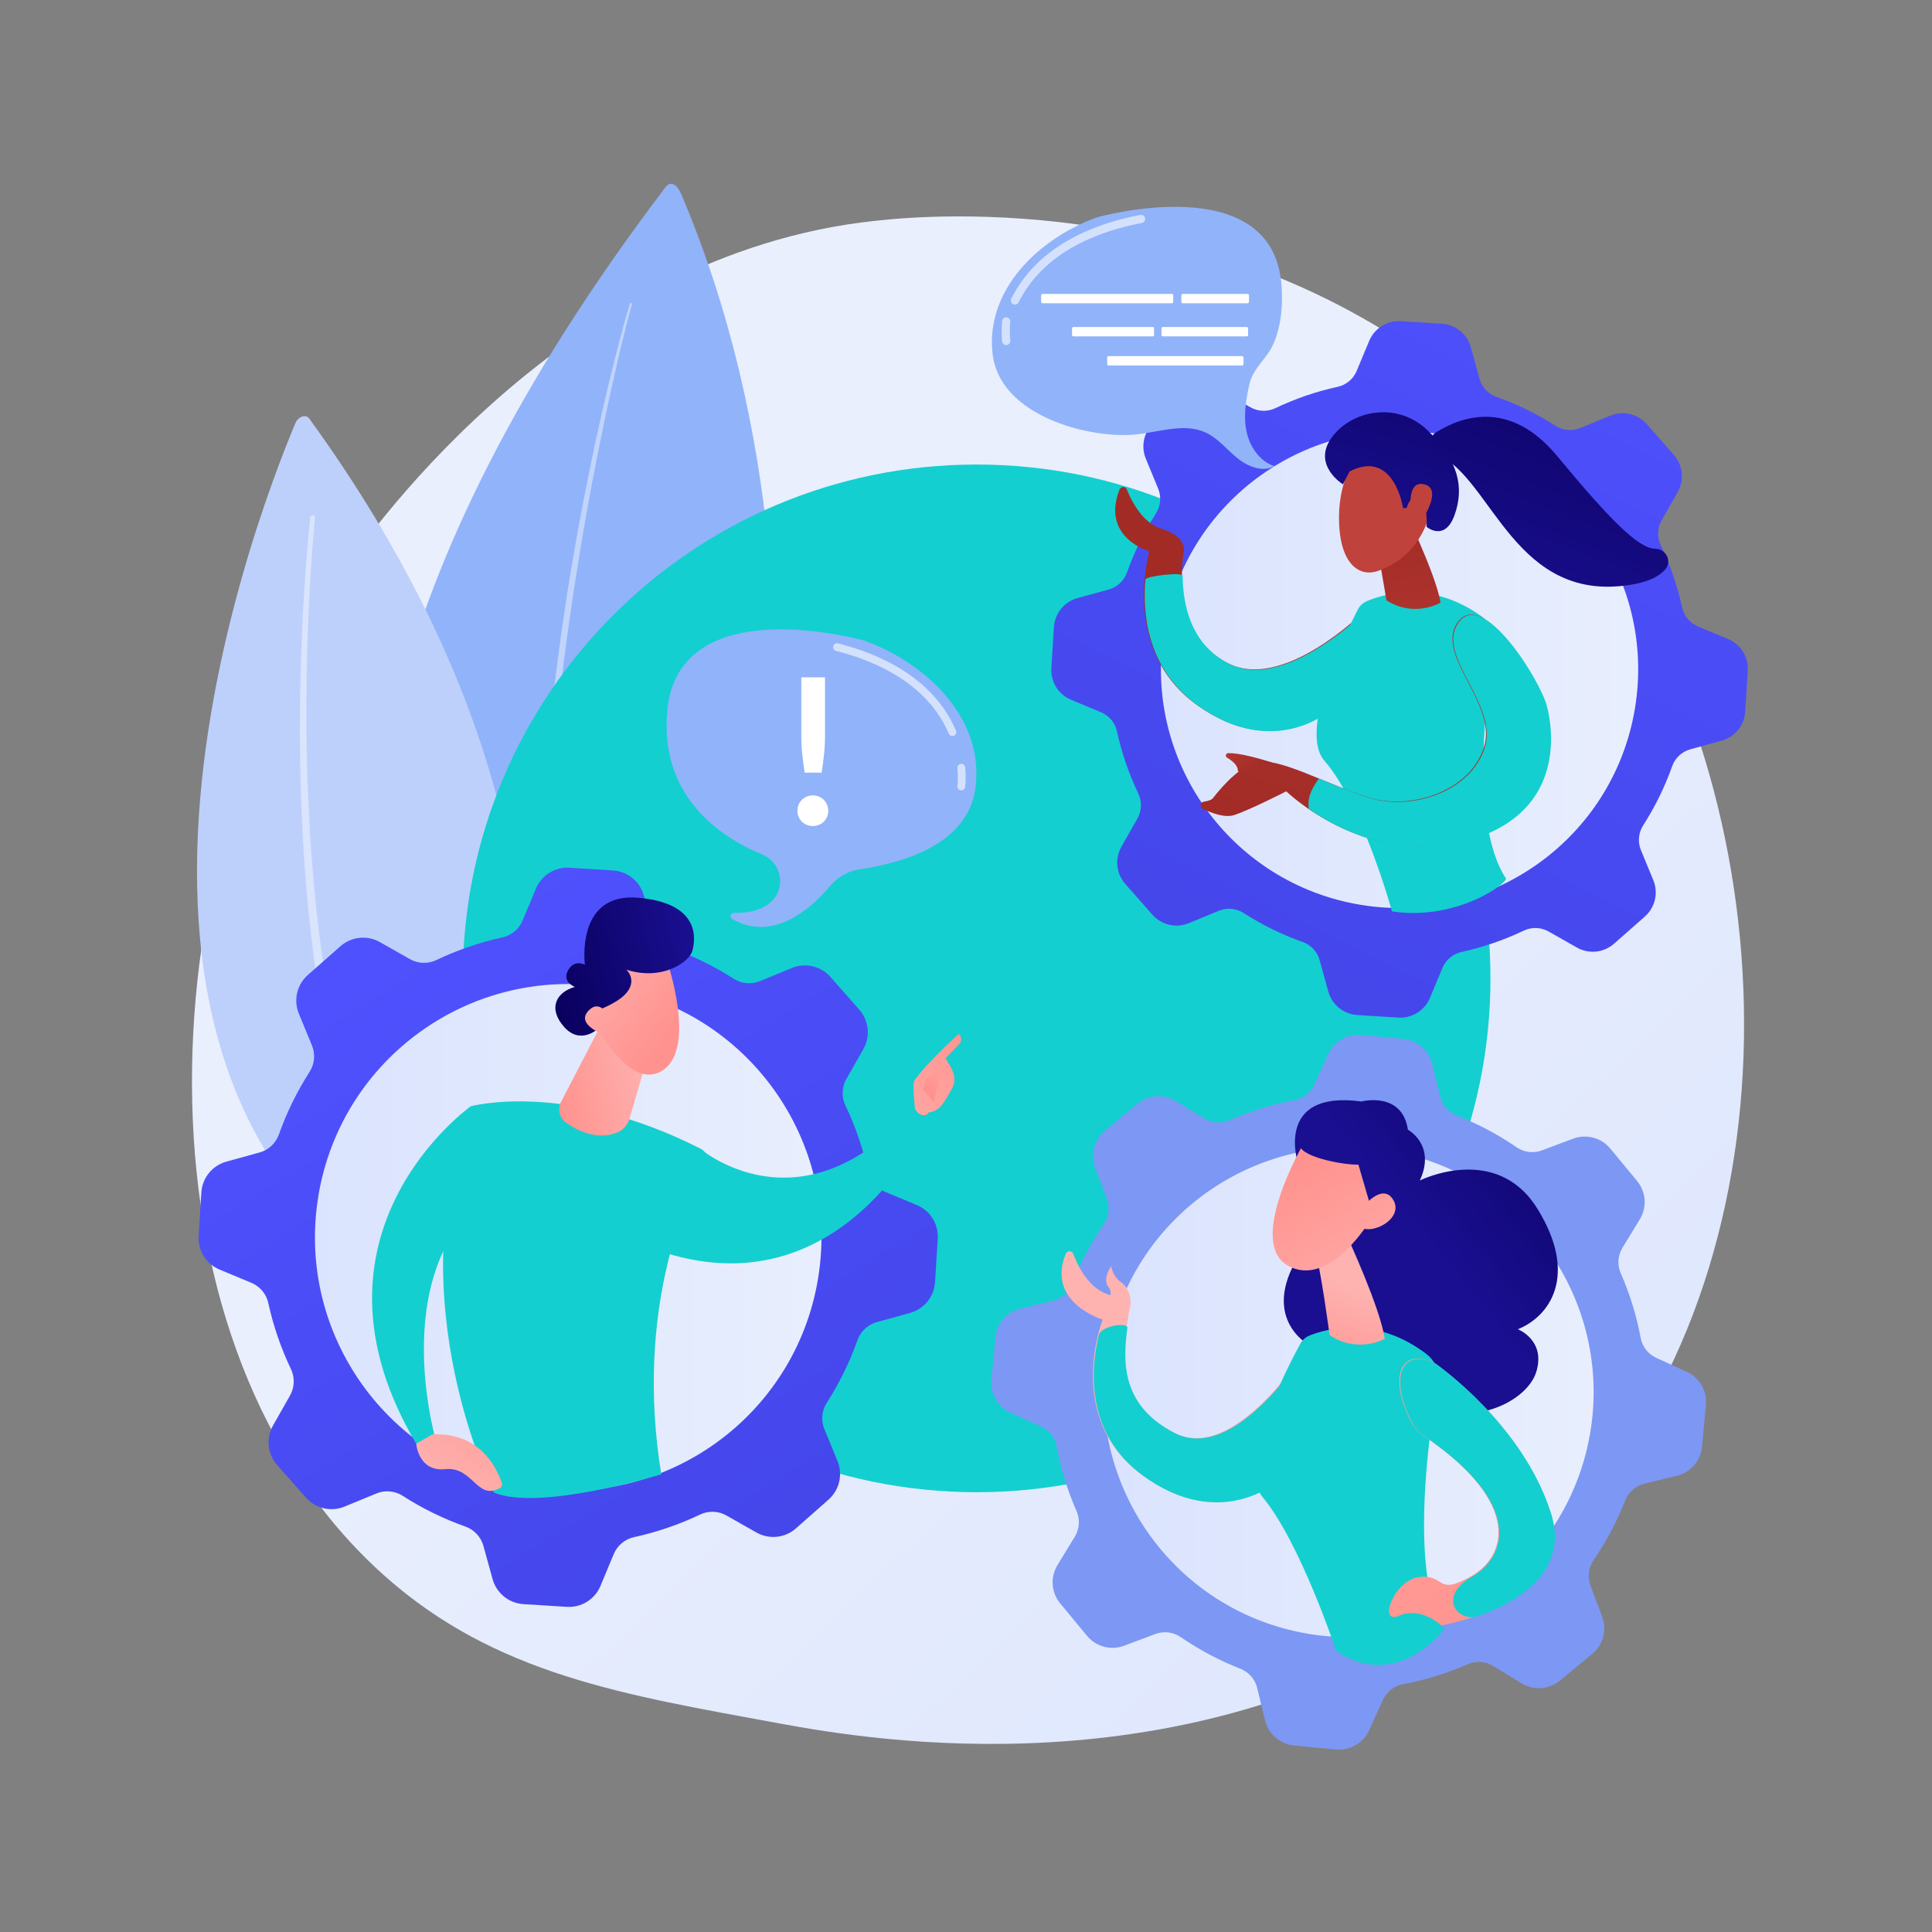
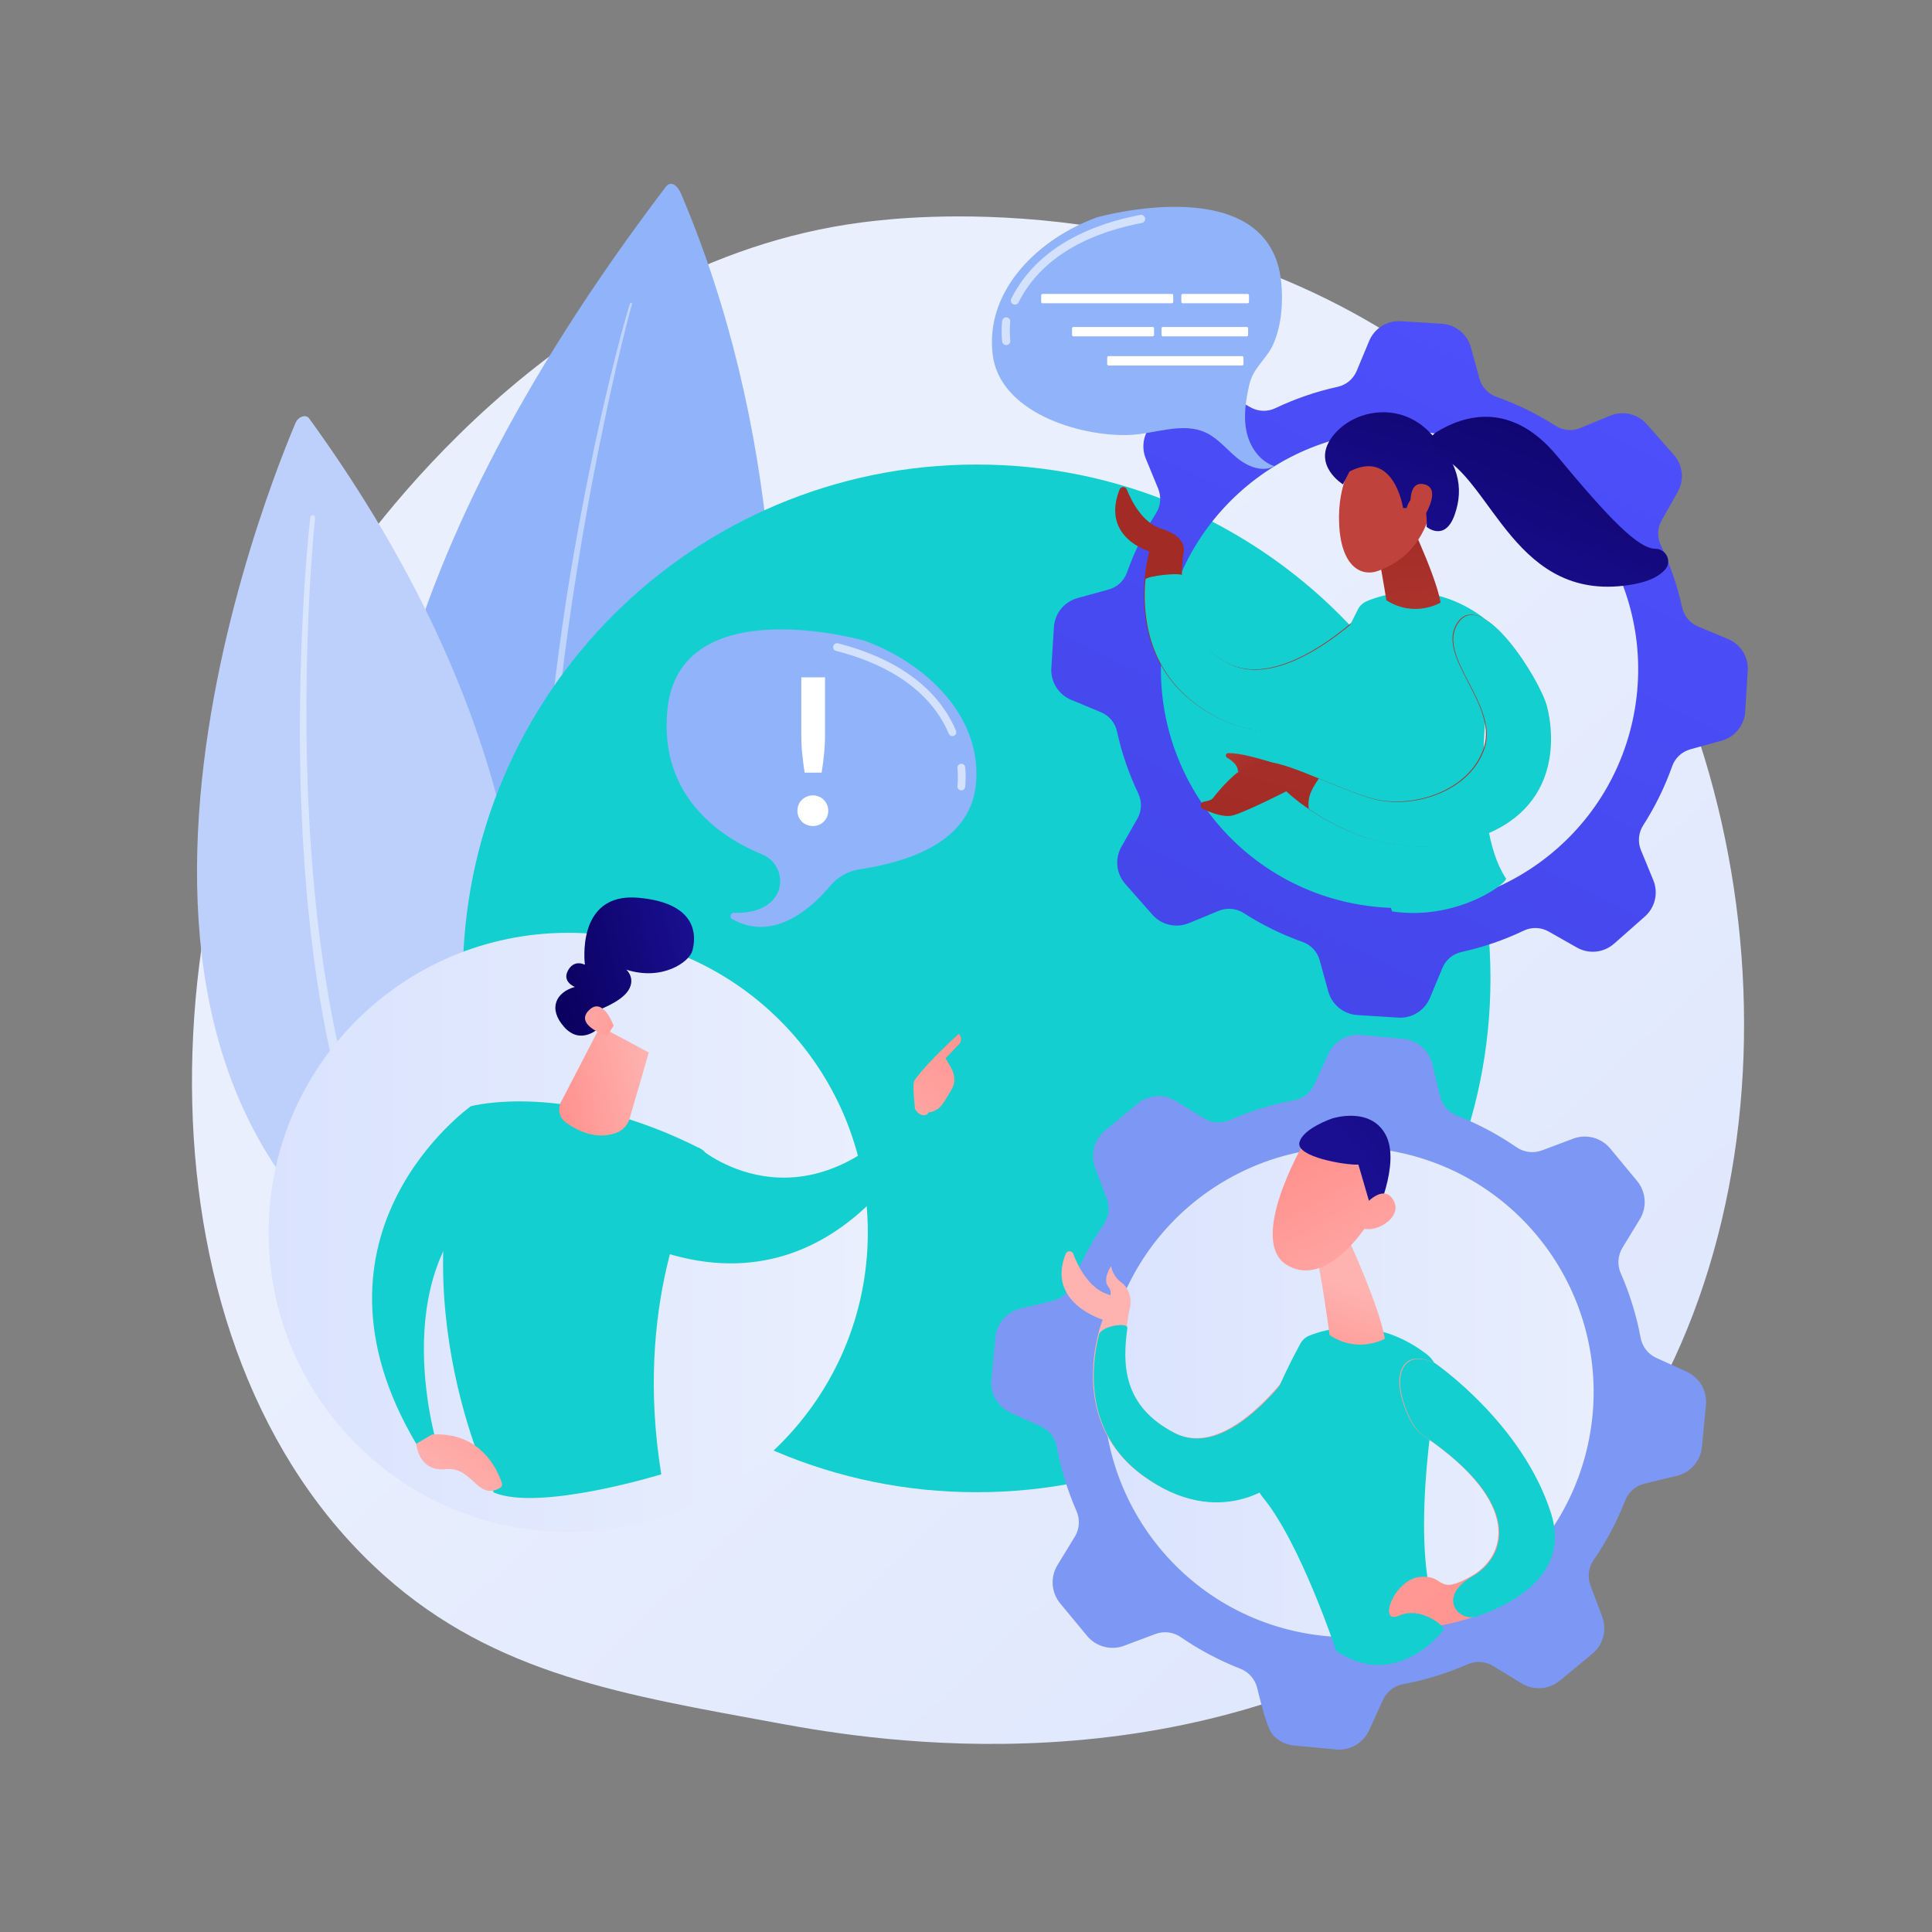
<svg xmlns="http://www.w3.org/2000/svg" width="451" height="451" viewBox="0 0 451 451" fill="none">
  <rect x="0" y="0" width="451" height="451" fill="#808080" stroke="none" />
  <path d="M363.54 357.187C354.109 366.815 345.67 372.476 339.21 376.749C276.199 418.421 204.172 406.41 181.903 402.304C145.976 395.681 115.647 391.008 89.589 367.691C30.379 314.703 33.258 204.169 78.501 135.703C83.867 127.584 129.041 61.255 201.225 51.91C202.99 51.681 204.308 51.55 205.461 51.429C216.627 50.259 285.825 44.08 342.249 90.901C350.325 97.603 363.322 109.693 375.375 128.131C419.449 195.549 419.588 299.962 363.54 357.187Z" fill="url(#paint0_linear_201_2)" />
  <path d="M155.362 43.685C156.64 42.002 158.158 43.291 158.987 45.239C204.375 151.695 171.285 287.081 132.155 309.823C132.155 309.817 16.087 227.116 155.362 43.685Z" fill="#91B3FA" />
  <path opacity="0.43" d="M147.554 71.014C147.554 71.014 147.491 71.216 147.367 71.606C147.244 71.995 147.096 72.556 146.895 73.329C146.479 74.858 145.922 77.117 145.212 79.989C144.502 82.862 143.687 86.364 142.801 90.392C141.893 94.414 140.964 98.972 139.934 103.941C138.944 108.918 137.885 114.309 136.884 120.041C135.847 125.761 134.89 131.817 133.911 138.082C132.975 144.355 132.04 150.841 131.251 157.451C131.051 159.103 130.851 160.762 130.651 162.427C130.476 164.089 130.298 165.76 130.116 167.439C129.735 170.785 129.459 174.156 129.142 177.522C128.824 180.888 128.625 184.263 128.345 187.619C128.123 190.978 127.918 194.322 127.73 197.648C127.598 200.972 127.416 204.269 127.336 207.529C127.299 209.161 127.262 210.78 127.226 212.385C127.209 213.19 127.191 213.992 127.172 214.79C127.172 215.588 127.172 216.383 127.172 217.176C127.172 218.76 127.172 220.33 127.172 221.886C127.172 222.665 127.172 223.439 127.172 224.209C127.19 224.979 127.208 225.745 127.226 226.507C127.319 229.554 127.295 232.544 127.464 235.441C127.529 236.89 127.593 238.321 127.655 239.731C127.686 240.435 127.718 241.135 127.749 241.831C127.797 242.522 127.845 243.209 127.894 243.891C128.104 246.615 128.255 249.253 128.493 251.775C128.756 254.296 129.004 256.707 129.239 259.009C129.501 261.303 129.823 263.471 130.087 265.515C130.224 266.534 130.355 267.521 130.48 268.476C130.642 269.424 130.798 270.338 130.948 271.217L131.769 276.046C132.013 277.505 132.334 278.787 132.557 279.915C132.78 281.042 132.99 281.996 133.151 282.773C133.474 284.324 133.647 285.153 133.647 285.153V285.163C133.65 285.225 133.631 285.286 133.594 285.335C133.556 285.384 133.502 285.419 133.442 285.432C133.381 285.445 133.318 285.437 133.263 285.408C133.208 285.379 133.165 285.332 133.142 285.275C133.142 285.275 132.949 284.45 132.584 282.903C132.219 281.356 131.652 279.097 131.047 276.189C130.77 274.731 130.465 273.116 130.129 271.36C129.962 270.485 129.787 269.571 129.604 268.617C129.457 267.663 129.304 266.675 129.146 265.654C128.845 263.609 128.478 261.438 128.177 259.139C127.915 256.836 127.634 254.414 127.342 251.885C127.073 249.355 126.891 246.71 126.648 243.978C126.592 243.294 126.535 242.605 126.478 241.911C126.438 241.211 126.399 240.511 126.359 239.811C126.279 238.398 126.198 236.963 126.117 235.506C125.808 229.684 125.685 223.534 125.701 217.176C125.701 216.38 125.701 215.582 125.701 214.78C125.715 213.979 125.729 213.175 125.745 212.368C125.776 210.754 125.806 209.128 125.836 207.491C125.901 204.219 126.075 200.912 126.19 197.576C126.365 194.242 126.558 190.888 126.769 187.512C126.898 185.829 127.03 184.142 127.163 182.453C127.294 180.764 127.425 179.073 127.592 177.387C127.917 174.011 128.209 170.633 128.601 167.281C128.786 165.603 128.97 163.929 129.155 162.259C129.362 160.59 129.568 158.928 129.773 157.271C130.585 150.648 131.545 144.147 132.503 137.867C133.519 131.594 134.561 125.54 135.653 119.817C136.713 114.09 137.829 108.697 138.871 103.723C141.003 93.783 143.036 85.558 144.529 79.819C145.283 76.951 145.905 74.7 146.353 73.179C146.567 72.421 146.76 71.816 146.878 71.419L147.079 70.83C147.108 70.777 147.156 70.736 147.212 70.714C147.269 70.692 147.331 70.69 147.389 70.709C147.447 70.728 147.496 70.766 147.529 70.817C147.562 70.869 147.576 70.93 147.568 70.99L147.554 71.014Z" fill="white" />
  <path d="M68.965 98.766C59.024 122.366 5.833 260.928 106.063 307.083C106.063 307.083 160.801 219.982 72.18 97.693C71.415 96.623 69.614 97.224 68.965 98.766Z" fill="#BDD0FB" />
  <path opacity="0.43" d="M73.552 120.872C73.552 120.872 73.249 123.71 72.874 128.704C72.69 131.197 72.48 134.234 72.295 137.716C72.11 141.198 71.925 145.127 71.791 149.418C71.657 153.708 71.566 158.355 71.529 163.273C71.52 168.189 71.537 173.379 71.694 178.736C71.815 184.097 72.088 189.629 72.417 195.25C72.596 198.059 72.82 200.886 73.035 203.724C73.314 206.558 73.533 209.409 73.86 212.247C74.186 215.086 74.471 217.929 74.883 220.745C75.077 222.154 75.268 223.56 75.458 224.963C75.656 226.365 75.9 227.755 76.114 229.143C76.328 230.532 76.55 231.914 76.792 233.284C77.033 234.654 77.307 236.014 77.562 237.367C78.038 240.08 78.654 242.728 79.221 245.34C80.388 250.56 81.728 255.549 83.14 260.235C83.464 261.416 83.862 262.555 84.24 263.681L85.356 267.007C85.704 268.104 86.115 269.157 86.519 270.189C86.924 271.222 87.307 272.238 87.701 273.233L88.27 274.708C88.466 275.191 88.686 275.657 88.889 276.124L90.101 278.851C90.502 279.735 90.862 280.61 91.268 281.433C91.673 282.256 92.092 283.043 92.486 283.811C92.879 284.579 93.26 285.324 93.629 286.042C93.812 286.401 93.992 286.753 94.169 287.099L94.749 288.082L96.84 291.619C97.393 292.567 97.992 293.487 98.637 294.375L100.024 296.384L101.175 298.055L101.23 298.135C101.334 298.278 101.409 298.44 101.449 298.612C101.489 298.785 101.495 298.963 101.465 299.138C101.435 299.312 101.371 299.479 101.276 299.628C101.181 299.777 101.057 299.905 100.911 300.006C100.766 300.106 100.602 300.177 100.428 300.213C100.255 300.249 100.077 300.25 99.903 300.216C99.73 300.182 99.565 300.113 99.418 300.014C99.271 299.915 99.146 299.788 99.049 299.64V299.631L97.876 297.903L96.468 295.825C95.914 295.007 95.255 294.08 94.644 292.965L92.531 289.331L91.945 288.319L91.4 287.234C91.03 286.496 90.647 285.733 90.252 284.945C89.856 284.157 89.448 283.343 89.027 282.504C88.621 281.66 88.261 280.766 87.861 279.863L86.637 277.076C86.435 276.598 86.215 276.122 86.019 275.632C85.824 275.143 85.644 274.635 85.452 274.128C85.07 273.115 84.681 272.081 84.284 271.025C83.884 269.976 83.475 268.901 83.131 267.785C82.787 266.67 82.401 265.554 82.027 264.404C81.653 263.255 81.26 262.102 80.943 260.904C79.552 256.149 78.24 251.094 77.107 245.811C76.557 243.171 75.957 240.493 75.5 237.756C75.255 236.39 75.008 235.016 74.759 233.635C74.526 232.253 74.329 230.856 74.112 229.458C73.894 228.061 73.671 226.658 73.483 225.246C73.295 223.833 73.122 222.416 72.941 220.996C72.547 218.16 72.293 215.297 71.982 212.442C71.671 209.586 71.48 206.719 71.226 203.871C71.033 201.017 70.832 198.175 70.676 195.354C70.387 189.71 70.164 184.152 70.088 178.771C69.974 173.39 70.001 168.191 70.051 163.26C70.124 158.329 70.248 153.669 70.426 149.37C71.113 132.168 72.432 120.752 72.432 120.752C72.448 120.604 72.522 120.468 72.638 120.375C72.755 120.281 72.903 120.238 73.051 120.254C73.199 120.27 73.335 120.345 73.428 120.461C73.522 120.577 73.565 120.726 73.549 120.874L73.552 120.872Z" fill="white" />
  <path d="M227.98 348.339C294.226 348.339 347.93 294.635 347.93 228.389C347.93 162.142 294.226 108.438 227.98 108.438C161.733 108.438 108.029 162.142 108.029 228.389C108.029 294.635 161.733 348.339 227.98 348.339Z" fill="#14CFCF" />
  <path d="M317.147 389.922C353.218 389.922 382.459 360.681 382.459 324.61C382.459 288.54 353.218 259.299 317.147 259.299C281.077 259.299 251.836 288.54 251.836 324.61C251.836 360.681 281.077 389.922 317.147 389.922Z" fill="url(#paint1_linear_201_2)" />
-   <path d="M232.348 312.24L231.421 322.023C231.27 323.621 231.621 325.227 232.426 326.616C233.231 328.006 234.449 329.11 235.911 329.774L243.014 333.002C243.957 333.435 244.783 334.09 245.419 334.91C246.056 335.73 246.485 336.692 246.67 337.714C247.633 342.879 249.185 347.918 251.294 352.731C251.715 353.681 251.902 354.719 251.836 355.757C251.771 356.795 251.456 357.802 250.918 358.692L246.85 365.359C246.014 366.73 245.626 368.327 245.741 369.929C245.856 371.53 246.467 373.056 247.49 374.294L253.752 381.866C254.776 383.105 256.161 383.992 257.714 384.406C259.267 384.819 260.91 384.737 262.414 384.172L269.725 381.429C270.701 381.068 271.749 380.948 272.78 381.079C273.812 381.209 274.797 381.587 275.651 382.18C279.982 385.155 284.64 387.625 289.532 389.54C290.5 389.915 291.364 390.517 292.049 391.297C292.734 392.076 293.222 393.009 293.47 394.017L295.307 401.599C295.685 403.159 296.54 404.563 297.754 405.615C298.968 406.666 300.479 407.313 302.078 407.464L311.861 408.391C313.459 408.542 315.065 408.19 316.455 407.386C317.844 406.581 318.948 405.363 319.612 403.901L322.839 396.798C323.273 395.854 323.928 395.029 324.748 394.393C325.568 393.756 326.53 393.327 327.552 393.141C332.718 392.178 337.756 390.627 342.569 388.518C343.519 388.096 344.558 387.91 345.595 387.975C346.633 388.041 347.64 388.356 348.53 388.893L355.197 392.962C356.568 393.798 358.165 394.185 359.766 394.071C361.368 393.956 362.893 393.344 364.131 392.321L371.703 386.06C372.942 385.036 373.83 383.651 374.244 382.098C374.657 380.545 374.576 378.902 374.011 377.398L371.268 370.086C370.906 369.111 370.786 368.063 370.916 367.031C371.047 366 371.425 365.015 372.018 364.161C374.993 359.831 377.462 355.175 379.378 350.284C379.753 349.316 380.355 348.453 381.135 347.768C381.914 347.082 382.847 346.595 383.855 346.347L391.437 344.51C392.998 344.132 394.401 343.277 395.453 342.063C396.504 340.849 397.15 339.337 397.301 337.739L398.227 327.956C398.379 326.358 398.028 324.752 397.224 323.362C396.419 321.973 395.201 320.869 393.739 320.205L386.636 316.978C385.692 316.545 384.867 315.89 384.23 315.069C383.593 314.249 383.164 313.287 382.98 312.265C382.016 307.099 380.465 302.061 378.356 297.248C377.934 296.297 377.748 295.259 377.814 294.221C377.879 293.184 378.194 292.177 378.731 291.287L382.8 284.62C383.636 283.249 384.024 281.652 383.909 280.051C383.794 278.449 383.182 276.923 382.159 275.686L375.896 268.113C374.873 266.876 373.489 265.988 371.938 265.575C370.386 265.161 368.744 265.242 367.241 265.806L359.93 268.549C358.954 268.911 357.906 269.031 356.875 268.9C355.843 268.77 354.858 268.392 354.004 267.798C349.673 264.824 345.015 262.354 340.122 260.438C339.154 260.064 338.291 259.462 337.605 258.682C336.92 257.903 336.433 256.97 336.185 255.962L334.348 248.38C333.97 246.819 333.114 245.416 331.901 244.365C330.687 243.313 329.175 242.667 327.577 242.516L317.794 241.588C316.196 241.437 314.59 241.788 313.2 242.593C311.811 243.398 310.707 244.616 310.043 246.078L306.816 253.181C306.383 254.125 305.728 254.95 304.907 255.587C304.087 256.223 303.125 256.652 302.103 256.837C296.937 257.8 291.899 259.352 287.086 261.461C286.136 261.883 285.097 262.069 284.06 262.004C283.022 261.938 282.015 261.623 281.125 261.085L274.458 257.017C273.087 256.181 271.49 255.793 269.888 255.908C268.286 256.023 266.761 256.634 265.523 257.657L257.95 263.92C256.713 264.944 255.826 266.328 255.413 267.879C254.999 269.431 255.08 271.072 255.644 272.576L258.387 279.887C258.748 280.862 258.869 281.91 258.738 282.942C258.607 283.974 258.229 284.958 257.637 285.813C254.662 290.144 252.193 294.802 250.277 299.694C249.902 300.662 249.3 301.526 248.52 302.211C247.741 302.896 246.808 303.384 245.8 303.632L238.218 305.469C236.656 305.846 235.251 306.701 234.199 307.915C233.146 309.128 232.499 310.64 232.348 312.24ZM258.727 313.884C264.859 282.903 294.95 262.759 325.923 268.89C356.897 275.022 377.049 305.113 370.917 336.086C364.786 367.06 334.694 387.212 303.721 381.08C272.748 374.949 252.597 344.867 258.729 313.884H258.727Z" fill="#7D97F4" />
+   <path d="M232.348 312.24L231.421 322.023C231.27 323.621 231.621 325.227 232.426 326.616C233.231 328.006 234.449 329.11 235.911 329.774L243.014 333.002C243.957 333.435 244.783 334.09 245.419 334.91C246.056 335.73 246.485 336.692 246.67 337.714C247.633 342.879 249.185 347.918 251.294 352.731C251.715 353.681 251.902 354.719 251.836 355.757C251.771 356.795 251.456 357.802 250.918 358.692L246.85 365.359C246.014 366.73 245.626 368.327 245.741 369.929C245.856 371.53 246.467 373.056 247.49 374.294L253.752 381.866C254.776 383.105 256.161 383.992 257.714 384.406C259.267 384.819 260.91 384.737 262.414 384.172L269.725 381.429C270.701 381.068 271.749 380.948 272.78 381.079C273.812 381.209 274.797 381.587 275.651 382.18C279.982 385.155 284.64 387.625 289.532 389.54C290.5 389.915 291.364 390.517 292.049 391.297C292.734 392.076 293.222 393.009 293.47 394.017C295.685 403.159 296.54 404.563 297.754 405.615C298.968 406.666 300.479 407.313 302.078 407.464L311.861 408.391C313.459 408.542 315.065 408.19 316.455 407.386C317.844 406.581 318.948 405.363 319.612 403.901L322.839 396.798C323.273 395.854 323.928 395.029 324.748 394.393C325.568 393.756 326.53 393.327 327.552 393.141C332.718 392.178 337.756 390.627 342.569 388.518C343.519 388.096 344.558 387.91 345.595 387.975C346.633 388.041 347.64 388.356 348.53 388.893L355.197 392.962C356.568 393.798 358.165 394.185 359.766 394.071C361.368 393.956 362.893 393.344 364.131 392.321L371.703 386.06C372.942 385.036 373.83 383.651 374.244 382.098C374.657 380.545 374.576 378.902 374.011 377.398L371.268 370.086C370.906 369.111 370.786 368.063 370.916 367.031C371.047 366 371.425 365.015 372.018 364.161C374.993 359.831 377.462 355.175 379.378 350.284C379.753 349.316 380.355 348.453 381.135 347.768C381.914 347.082 382.847 346.595 383.855 346.347L391.437 344.51C392.998 344.132 394.401 343.277 395.453 342.063C396.504 340.849 397.15 339.337 397.301 337.739L398.227 327.956C398.379 326.358 398.028 324.752 397.224 323.362C396.419 321.973 395.201 320.869 393.739 320.205L386.636 316.978C385.692 316.545 384.867 315.89 384.23 315.069C383.593 314.249 383.164 313.287 382.98 312.265C382.016 307.099 380.465 302.061 378.356 297.248C377.934 296.297 377.748 295.259 377.814 294.221C377.879 293.184 378.194 292.177 378.731 291.287L382.8 284.62C383.636 283.249 384.024 281.652 383.909 280.051C383.794 278.449 383.182 276.923 382.159 275.686L375.896 268.113C374.873 266.876 373.489 265.988 371.938 265.575C370.386 265.161 368.744 265.242 367.241 265.806L359.93 268.549C358.954 268.911 357.906 269.031 356.875 268.9C355.843 268.77 354.858 268.392 354.004 267.798C349.673 264.824 345.015 262.354 340.122 260.438C339.154 260.064 338.291 259.462 337.605 258.682C336.92 257.903 336.433 256.97 336.185 255.962L334.348 248.38C333.97 246.819 333.114 245.416 331.901 244.365C330.687 243.313 329.175 242.667 327.577 242.516L317.794 241.588C316.196 241.437 314.59 241.788 313.2 242.593C311.811 243.398 310.707 244.616 310.043 246.078L306.816 253.181C306.383 254.125 305.728 254.95 304.907 255.587C304.087 256.223 303.125 256.652 302.103 256.837C296.937 257.8 291.899 259.352 287.086 261.461C286.136 261.883 285.097 262.069 284.06 262.004C283.022 261.938 282.015 261.623 281.125 261.085L274.458 257.017C273.087 256.181 271.49 255.793 269.888 255.908C268.286 256.023 266.761 256.634 265.523 257.657L257.95 263.92C256.713 264.944 255.826 266.328 255.413 267.879C254.999 269.431 255.08 271.072 255.644 272.576L258.387 279.887C258.748 280.862 258.869 281.91 258.738 282.942C258.607 283.974 258.229 284.958 257.637 285.813C254.662 290.144 252.193 294.802 250.277 299.694C249.902 300.662 249.3 301.526 248.52 302.211C247.741 302.896 246.808 303.384 245.8 303.632L238.218 305.469C236.656 305.846 235.251 306.701 234.199 307.915C233.146 309.128 232.499 310.64 232.348 312.24ZM258.727 313.884C264.859 282.903 294.95 262.759 325.923 268.89C356.897 275.022 377.049 305.113 370.917 336.086C364.786 367.06 334.694 387.212 303.721 381.08C272.748 374.949 252.597 344.867 258.729 313.884H258.727Z" fill="#7D97F4" />
  <path d="M248.792 292.669C248.863 292.496 248.985 292.349 249.141 292.246C249.297 292.143 249.481 292.089 249.668 292.091C249.855 292.094 250.037 292.152 250.19 292.259C250.344 292.366 250.461 292.517 250.528 292.691C251.644 295.616 254.153 300.666 258.563 302.129C258.785 302.203 258.996 302.279 259.201 302.356C259.284 302.023 259.287 301.675 259.209 301.34C259.131 301.006 258.975 300.694 258.753 300.432C257.247 298.544 259.367 295.576 259.367 295.576C259.367 295.576 259.752 297.983 261.73 299.335C263.436 300.499 264.471 303.35 263.613 305.849C262.155 314.969 259.824 327.068 274.004 334.421C288.183 341.775 304.689 315.165 304.689 315.165L298.117 345.674C298.117 345.674 284.687 357.671 266.502 344.272C248.317 330.874 257.401 308.049 257.401 308.049C257.401 308.049 244.129 304.075 248.792 292.669Z" fill="url(#paint2_linear_201_2)" />
-   <path d="M302.958 271.408C302.958 271.408 297.457 254.392 317.795 257.128C317.795 257.128 327.31 254.644 328.655 263.718C328.655 263.718 335.269 267.239 331.448 275.56C331.448 275.56 349.289 266.676 358.878 282.147C368.466 297.618 361.885 307.239 354.33 310.293C354.33 310.293 360.924 312.864 358.611 320.284C356.299 327.703 341.681 334.147 331.947 326.301C331.947 326.301 306.889 332.03 305.718 314.061C305.718 314.061 293.204 307.545 304.212 291.574C315.219 275.603 302.958 271.408 302.958 271.408Z" fill="url(#paint3_linear_201_2)" />
  <path d="M305.638 311.788C309.525 310.213 320.966 306.908 333.002 316.095C334.005 316.858 334.779 317.882 335.24 319.054C335.702 320.227 335.833 321.504 335.619 322.745C333.67 333.98 328.849 367.082 337.046 380.442C337.046 380.442 326.167 394.951 311.922 385.412C311.922 385.412 303.56 360.082 294.719 349.452C288.613 342.11 300.522 319.194 303.558 313.644C304.016 312.803 304.751 312.148 305.638 311.788Z" fill="#14CFCF" />
  <path d="M314.646 288.994C314.646 288.994 322.127 305.175 323.266 312.515C323.266 312.515 317.004 316.101 310.374 311.66C310.374 311.66 308.163 295.005 306.947 292.105L314.646 288.994Z" fill="url(#paint4_linear_201_2)" />
  <path d="M304.291 266.946C304.291 266.946 290.851 290.044 300.683 295.469C310.514 300.893 320.098 284.472 320.098 284.472C320.098 284.472 322.578 272.283 318.446 268.614C314.315 264.944 304.291 266.946 304.291 266.946Z" fill="url(#paint5_linear_201_2)" />
  <path d="M310.967 261.095C310.967 261.095 304.012 263.446 303.321 266.755C302.631 270.065 313.983 272.005 317.102 271.865L320.818 284.61C320.818 284.61 327.067 271.709 323.479 264.931C319.891 258.154 310.967 261.095 310.967 261.095Z" fill="url(#paint6_linear_201_2)" />
  <path d="M316.949 283.159C316.949 283.159 322.32 275.619 325.141 279.943C327.963 284.266 320.465 288.412 317.55 286.432L316.949 283.159Z" fill="url(#paint7_linear_201_2)" />
  <path d="M334.793 318.13C334.793 318.13 355.16 332.07 361.864 353.093C368.568 374.117 336.47 379.421 336.47 379.421C336.47 379.421 331.626 374.933 326.582 377.168C321.538 379.403 325.379 368.657 331.474 368.113C337.568 367.568 335.197 372.651 343.449 367.941C351.489 363.347 355.577 351.104 332.487 335.281C331.141 334.37 330.045 333.137 329.298 331.694C324.154 321.614 326.812 314.437 334.793 318.13Z" fill="url(#paint8_linear_201_2)" />
-   <path d="M326.708 221.869C362.778 221.869 392.019 192.628 392.019 156.558C392.019 120.487 362.778 91.246 326.708 91.246C290.637 91.246 261.396 120.487 261.396 156.558C261.396 192.628 290.637 221.869 326.708 221.869Z" fill="url(#paint9_linear_201_2)" />
  <path d="M246.022 146.4L245.421 155.952C245.323 157.513 245.715 159.066 246.541 160.393C247.368 161.721 248.588 162.758 250.032 163.359L257.045 166.282C257.977 166.675 258.801 167.287 259.446 168.066C260.091 168.845 260.538 169.769 260.75 170.758C261.847 175.757 263.513 180.614 265.715 185.234C266.155 186.146 266.368 187.151 266.337 188.164C266.305 189.176 266.029 190.166 265.533 191.049L261.779 197.665C261.007 199.025 260.679 200.592 260.841 202.148C261.002 203.703 261.645 205.17 262.679 206.343L269.009 213.521C270.044 214.695 271.418 215.516 272.942 215.87C274.465 216.225 276.061 216.096 277.507 215.501L284.54 212.604C285.478 212.222 286.495 212.073 287.503 212.168C288.512 212.263 289.482 212.601 290.332 213.151C294.64 215.914 299.251 218.175 304.073 219.889C305.028 220.223 305.888 220.783 306.58 221.52C307.272 222.257 307.776 223.151 308.049 224.125L310.071 231.449C310.487 232.957 311.363 234.297 312.577 235.283C313.791 236.269 315.282 236.852 316.843 236.95L326.396 237.551C327.957 237.648 329.51 237.257 330.837 236.43C332.165 235.604 333.202 234.384 333.803 232.94L336.726 225.927C337.119 224.994 337.73 224.171 338.509 223.526C339.288 222.881 340.211 222.433 341.2 222.222C346.199 221.124 351.057 219.459 355.678 217.258C356.59 216.817 357.595 216.604 358.607 216.635C359.619 216.667 360.609 216.943 361.492 217.439L368.108 221.193C369.468 221.964 371.035 222.292 372.591 222.131C374.146 221.97 375.613 221.327 376.785 220.292L383.964 213.962C385.138 212.928 385.959 211.554 386.314 210.031C386.668 208.508 386.539 206.912 385.943 205.466L383.048 198.431C382.666 197.493 382.516 196.477 382.612 195.468C382.707 194.46 383.044 193.489 383.596 192.64C386.358 188.331 388.618 183.721 390.332 178.898C390.666 177.944 391.225 177.084 391.963 176.391C392.701 175.699 393.595 175.196 394.569 174.923L401.893 172.901C403.401 172.485 404.741 171.609 405.727 170.395C406.713 169.181 407.296 167.689 407.394 166.129L407.993 156.575C408.091 155.015 407.7 153.462 406.874 152.134C406.048 150.807 404.828 149.77 403.384 149.168L396.371 146.245C395.438 145.853 394.615 145.241 393.969 144.462C393.324 143.684 392.876 142.76 392.664 141.771C391.568 136.772 389.903 131.914 387.701 127.294C387.26 126.382 387.047 125.377 387.079 124.365C387.11 123.353 387.386 122.363 387.882 121.48L391.635 114.864C392.407 113.504 392.736 111.937 392.575 110.381C392.414 108.826 391.771 107.359 390.736 106.186L384.407 99.007C383.372 97.834 381.997 97.013 380.474 96.658C378.951 96.304 377.355 96.433 375.909 97.028L368.875 99.925C367.937 100.306 366.921 100.456 365.912 100.36C364.904 100.265 363.934 99.927 363.084 99.376C358.775 96.614 354.165 94.354 349.343 92.639C348.388 92.306 347.527 91.746 346.835 91.009C346.143 90.271 345.639 89.377 345.366 88.403L343.349 81.078C342.933 79.571 342.057 78.231 340.843 77.245C339.629 76.259 338.137 75.676 336.577 75.578L327.024 74.978C325.463 74.88 323.91 75.271 322.582 76.098C321.255 76.924 320.218 78.144 319.616 79.587L316.693 86.602C316.301 87.534 315.689 88.358 314.91 89.003C314.13 89.648 313.207 90.095 312.218 90.307C307.219 91.404 302.362 93.07 297.742 95.271C296.83 95.711 295.825 95.925 294.812 95.893C293.8 95.862 292.81 95.586 291.927 95.09L285.312 91.336C283.952 90.564 282.384 90.236 280.829 90.397C279.273 90.559 277.806 91.201 276.633 92.235L269.45 98.561C268.277 99.596 267.456 100.97 267.102 102.493C266.747 104.016 266.876 105.612 267.471 107.058L270.368 114.091C270.749 115.029 270.899 116.046 270.804 117.054C270.709 118.062 270.371 119.033 269.82 119.883C267.058 124.191 264.798 128.802 263.084 133.624C262.75 134.579 262.19 135.439 261.452 136.131C260.715 136.823 259.821 137.327 258.847 137.6L251.522 139.622C250.014 140.038 248.673 140.915 247.687 142.13C246.701 143.346 246.119 144.838 246.022 146.4ZM271.755 147.188C276.767 116.837 305.434 96.297 335.785 101.311C366.136 106.324 386.674 134.991 381.661 165.341C376.648 195.691 347.98 216.23 317.625 211.218C287.27 206.206 266.741 177.537 271.755 147.188Z" fill="url(#paint10_linear_201_2)" />
  <path d="M276.322 128.818C276.322 128.818 272.694 147.848 286.72 154.858C300.746 161.867 321.071 140.194 321.071 140.194L310.552 165.541C310.552 165.541 297.551 177.517 279.504 164.638C261.457 151.759 268.3 128.704 268.3 128.704C268.3 128.704 256.936 125.528 261.344 114.267C261.412 114.097 261.53 113.95 261.682 113.847C261.834 113.744 262.014 113.689 262.197 113.689C262.381 113.689 262.56 113.744 262.712 113.847C262.864 113.95 262.982 114.097 263.05 114.267C264.188 117.12 266.725 122.039 271.077 123.41C277.318 125.368 276.322 128.818 276.322 128.818Z" fill="url(#paint11_linear_201_2)" />
  <path d="M318.988 140.372C322.766 138.736 333.913 135.221 345.943 143.949C346.945 144.674 347.728 145.661 348.209 146.8C348.69 147.94 348.849 149.19 348.669 150.414C347.022 161.483 343.079 191.982 351.439 204.896C353.031 205.379 340.642 215.119 324.94 212.751C324.94 212.751 318.097 187.815 309.169 177.593C303 170.534 314.144 147.765 316.992 142.245C317.421 141.409 318.127 140.747 318.988 140.372Z" fill="#14CFCF" />
  <path d="M327.282 117.787C327.282 117.787 335.01 133.486 336.3 140.663C336.3 140.663 330.242 144.33 323.63 140.128C323.63 140.128 321.064 123.839 319.803 121.017L327.282 117.787Z" fill="url(#paint12_linear_201_2)" />
  <path d="M316.407 107.159C316.407 107.159 312.113 112.443 312.61 122.447C313.108 132.452 317.88 134.653 321.679 133.274C325.479 131.894 330.718 129.015 333.553 120.875C336.388 112.735 322.128 100.559 316.407 107.159Z" fill="url(#paint13_linear_201_2)" />
  <path d="M327.526 118.6C327.526 118.6 325.473 104.676 315.025 110.06L313.492 113.065C313.492 113.065 306.232 108.603 310.832 102.181C315.432 95.76 326.221 93.553 333.359 100.557C340.498 107.56 341.835 113.821 339.555 120.204C337.276 126.586 333.022 122.988 333.022 122.988C333.022 122.988 333.426 117.94 331.374 116.447C329.321 114.955 328.355 118.589 328.355 118.589L327.526 118.6Z" fill="url(#paint14_linear_201_2)" />
  <path d="M329.384 119.283C329.384 119.283 328.286 112.132 332.381 113.034C336.476 113.935 333.056 119.82 331.603 121.91L329.384 119.283Z" fill="url(#paint15_linear_201_2)" />
  <path d="M335.544 106.116C333.364 105.208 333.238 102.164 335.245 100.916C341.722 96.891 352.764 93.507 363.506 106.469C375.608 121.07 382.413 128.048 386.379 128.098C388.983 128.129 390.416 131.116 388.647 133.027C387.335 134.439 385.133 135.678 381.51 136.355C353.566 141.58 348.335 111.444 335.544 106.116Z" fill="url(#paint16_linear_201_2)" />
  <path d="M280.752 188.8C280.583 188.716 280.446 188.581 280.359 188.414C280.272 188.247 280.241 188.057 280.271 187.871C280.3 187.685 280.388 187.513 280.522 187.381C280.656 187.248 280.829 187.162 281.015 187.135C281.945 187.004 282.817 186.757 283.163 186.302C285.448 183.301 290.119 178.22 293.992 177.801C299.363 177.221 309.639 183.017 319.37 186.129C329.102 189.241 343.098 184.841 346.393 174.485C349.689 164.129 334.682 152.879 340.356 145.143C346.03 137.408 359.273 158.517 360.92 164.736C362.568 170.956 364.904 190.329 341.628 196.342C318.352 202.356 300.262 184.722 300.262 184.722C300.262 184.722 291.731 189.099 288.064 190.275C285.95 190.956 282.934 189.853 280.752 188.8Z" fill="url(#paint17_linear_201_2)" />
  <path d="M296.937 177.98C293.614 176.988 289.604 175.792 286.726 175.805C286.601 175.805 286.479 175.846 286.379 175.922C286.279 175.998 286.207 176.104 286.174 176.225C286.141 176.346 286.149 176.475 286.197 176.591C286.244 176.707 286.329 176.804 286.437 176.867C288.25 177.943 289.062 179.039 288.97 180.148L296.937 177.98Z" fill="url(#paint18_linear_201_2)" />
  <path d="M132.644 357.623C171.268 357.623 202.579 326.312 202.579 287.688C202.579 249.064 171.268 217.753 132.644 217.753C94.02 217.753 62.709 249.064 62.709 287.688C62.709 326.312 94.02 357.623 132.644 357.623Z" fill="url(#paint19_linear_201_2)" />
-   <path d="M47.002 278.364L46.365 288.502C46.261 290.159 46.677 291.807 47.554 293.216C48.431 294.625 49.726 295.725 51.258 296.364L58.702 299.466C59.692 299.883 60.567 300.532 61.253 301.359C61.938 302.186 62.414 303.166 62.639 304.216C63.804 309.52 65.572 314.673 67.909 319.574C68.376 320.542 68.602 321.608 68.569 322.682C68.535 323.756 68.242 324.806 67.716 325.742L63.733 332.764C62.913 334.208 62.565 335.871 62.736 337.523C62.907 339.174 63.589 340.731 64.687 341.976L71.405 349.594C72.503 350.839 73.962 351.711 75.579 352.087C77.195 352.464 78.889 352.326 80.424 351.694L87.889 348.621C88.885 348.215 89.964 348.056 91.034 348.158C92.104 348.259 93.134 348.617 94.036 349.202C98.609 352.134 103.503 354.533 108.621 356.352C109.635 356.707 110.547 357.301 111.282 358.083C112.016 358.866 112.551 359.815 112.841 360.848L114.987 368.623C115.428 370.223 116.358 371.645 117.647 372.692C118.935 373.738 120.518 374.357 122.175 374.461L132.313 375.097C133.97 375.202 135.618 374.786 137.027 373.909C138.436 373.032 139.537 371.737 140.175 370.205L143.277 362.761C143.693 361.77 144.342 360.895 145.169 360.21C145.996 359.524 146.977 359.049 148.027 358.823C153.332 357.663 158.487 355.899 163.391 353.566C164.359 353.099 165.425 352.873 166.499 352.907C167.573 352.941 168.623 353.233 169.56 353.759L176.581 357.743C178.025 358.562 179.689 358.91 181.34 358.739C182.991 358.568 184.548 357.886 185.793 356.788L193.405 350.07C194.65 348.972 195.522 347.513 195.898 345.896C196.275 344.279 196.137 342.585 195.505 341.051L192.431 333.585C192.026 332.59 191.868 331.511 191.969 330.441C192.07 329.37 192.428 328.34 193.013 327.438C195.945 322.866 198.344 317.973 200.163 312.854C200.517 311.841 201.111 310.929 201.894 310.194C202.677 309.459 203.626 308.925 204.659 308.635L212.434 306.488C214.034 306.046 215.456 305.117 216.503 303.828C217.549 302.54 218.168 300.957 218.272 299.301L218.908 289.161C219.012 287.505 218.597 285.857 217.72 284.448C216.844 283.039 215.549 281.938 214.017 281.3L206.571 278.197C205.581 277.781 204.706 277.132 204.02 276.305C203.335 275.478 202.859 274.498 202.634 273.448C201.47 268.142 199.702 262.987 197.365 258.083C196.898 257.115 196.672 256.049 196.706 254.975C196.74 253.901 197.032 252.851 197.558 251.915L201.542 244.893C202.361 243.449 202.709 241.786 202.538 240.135C202.367 238.484 201.685 236.928 200.587 235.683L193.869 228.063C192.771 226.818 191.312 225.946 189.695 225.57C188.078 225.194 186.384 225.331 184.85 225.963L177.384 229.037C176.389 229.442 175.31 229.601 174.24 229.5C173.17 229.398 172.14 229.04 171.238 228.455C166.665 225.523 161.772 223.124 156.653 221.305C155.64 220.951 154.727 220.357 153.993 219.574C153.258 218.791 152.723 217.842 152.434 216.809L150.288 209.034C149.846 207.434 148.916 206.012 147.628 204.965C146.339 203.919 144.757 203.301 143.1 203.196L132.96 202.56C131.304 202.455 129.656 202.871 128.247 203.748C126.838 204.624 125.737 205.919 125.099 207.451L121.996 214.896C121.58 215.887 120.931 216.762 120.105 217.447C119.278 218.133 118.298 218.608 117.248 218.834C111.942 219.998 106.786 221.765 101.882 224.102C100.914 224.569 99.848 224.795 98.774 224.762C97.7 224.728 96.65 224.436 95.714 223.909L88.692 219.926C87.249 219.106 85.585 218.758 83.934 218.929C82.283 219.1 80.727 219.782 79.482 220.88L71.862 227.598C70.617 228.696 69.745 230.155 69.369 231.772C68.992 233.388 69.13 235.082 69.762 236.617L72.835 244.082C73.241 245.078 73.4 246.157 73.299 247.227C73.197 248.297 72.839 249.327 72.254 250.23C69.327 254.8 66.931 259.69 65.113 264.804C64.759 265.817 64.165 266.73 63.382 267.465C62.599 268.199 61.651 268.734 60.617 269.023L52.843 271.169C51.242 271.611 49.818 272.541 48.77 273.831C47.723 275.121 47.105 276.706 47.002 278.364ZM74.313 279.199C79.634 246.987 110.061 225.187 142.273 230.508C174.485 235.828 196.285 266.256 190.964 298.468C185.644 330.68 155.218 352.479 123.006 347.159C90.793 341.838 68.998 311.406 74.319 279.192L74.313 279.199Z" fill="url(#paint20_linear_201_2)" />
  <path d="M115.271 348.406C115.271 348.406 92.66 303.955 109.917 258.231C109.917 258.231 132.204 252.154 163.682 268.226C163.958 268.367 164.203 268.562 164.402 268.799C164.601 269.037 164.75 269.312 164.84 269.608C164.931 269.904 164.96 270.216 164.928 270.524C164.895 270.832 164.801 271.13 164.651 271.401C160.594 278.698 148.043 305.189 154.368 344.161C154.368 344.161 125.935 352.909 115.271 348.406Z" fill="#14CFCF" />
  <path d="M140.098 239.622L130.963 257.253C130.547 258.055 130.434 258.979 130.644 259.857C130.853 260.736 131.372 261.509 132.104 262.037C134.729 263.933 139.126 266.154 143.824 264.465C144.582 264.188 145.263 263.736 145.813 263.146C146.363 262.555 146.765 261.844 146.987 261.068L151.45 245.688L140.098 239.622Z" fill="url(#paint21_linear_201_2)" />
  <path d="M102.313 338.341C102.313 338.341 89.32 297.513 114.42 278.429L109.918 258.232C109.918 258.232 68.025 287.874 97.159 337.029L102.313 338.341Z" fill="#14CFCF" />
  <path d="M97.158 337.028C97.158 337.028 97.674 343.613 103.901 342.954C110.464 342.26 111.288 350.397 116.701 347.352C116.896 347.246 117.047 347.076 117.131 346.872C117.214 346.667 117.224 346.44 117.16 346.228C116.309 343.554 112.499 334.22 100.863 334.863L97.158 337.028Z" fill="url(#paint22_linear_201_2)" />
  <path d="M163.049 267.854C163.049 267.854 186.845 288.826 213.475 258.427L217.937 259.595C217.937 259.595 198.513 306.095 155.072 292.395L163.049 267.854Z" fill="#14CFCF" />
-   <path d="M155.541 223.767C155.541 223.767 163.05 245.179 154.316 250.086C145.582 254.994 136.584 234.627 136.584 234.627C136.584 234.627 137.785 212.533 155.541 223.767Z" fill="url(#paint23_linear_201_2)" />
  <path d="M140.096 239.622C139.85 240.096 135.577 244.095 131.709 239.753C127.842 235.412 129.819 231.616 134.203 230.379C134.203 230.379 131.129 229.237 132.593 226.539C134.056 223.84 136.535 225.21 136.535 225.21C136.535 225.21 134.288 208.28 148.975 209.566C163.663 210.852 162.332 219.354 161.622 221.957C160.912 224.559 154.607 229.052 146.202 226.356C146.202 226.356 148.475 228.317 146.697 231.17C144.919 234.023 139.178 235.96 139.178 235.96L140.096 239.622Z" fill="url(#paint24_linear_201_2)" />
  <path d="M143.245 239.438C143.245 239.438 140.883 232.829 137.716 235.611C133.626 239.198 141.725 241.843 141.725 241.843L143.245 239.438Z" fill="url(#paint25_linear_201_2)" />
  <path d="M216.653 259.698C216.829 260.258 214.787 261.113 213.583 258.819C213.541 257.719 212.873 253.01 213.529 252.113C217.028 247.344 223.811 241.365 223.811 241.365C224.958 242.496 224.013 243.608 224.013 243.608L220.723 247.036C221.412 248.279 222.25 249.329 222.644 250.834C222.932 251.982 222.768 253.196 222.185 254.227C221.607 255.267 220.819 256.62 220.073 257.678C218.667 259.682 216.653 259.698 216.653 259.698Z" fill="url(#paint26_linear_201_2)" />
-   <path d="M219.284 249.259L216.286 251.801L215.344 254.333L218.017 257.297C218.017 257.297 218.916 252.276 219.584 251.189C220.252 250.103 219.907 249.578 219.284 249.259Z" fill="url(#paint27_linear_201_2)" />
  <path d="M201.713 149.533C215.906 154.616 229.668 167.34 227.756 183.585C226.126 197.399 210.276 201.476 200.66 202.932C197.979 203.339 195.539 204.712 193.801 206.793C189.636 211.772 180.715 220.071 170.924 214.547C170.21 214.145 170.53 213.049 171.348 213.082C173.95 213.184 177.647 212.81 180.158 210.364C183.582 207.033 182.342 201.253 177.918 199.454C169.543 196.042 153.74 186.771 155.786 165.749C158.56 137.32 201.713 149.533 201.713 149.533Z" fill="#91B3FA" />
  <path opacity="0.61" d="M222.32 171.83C222.443 171.83 222.564 171.805 222.676 171.757C222.786 171.71 222.886 171.642 222.97 171.557C223.054 171.471 223.12 171.37 223.165 171.259C223.209 171.148 223.232 171.03 223.231 170.91C223.229 170.791 223.205 170.672 223.158 170.562C217.88 158.155 205.281 152.633 195.634 150.184C195.516 150.151 195.394 150.142 195.273 150.158C195.153 150.173 195.037 150.212 194.931 150.273C194.826 150.334 194.734 150.415 194.661 150.512C194.588 150.609 194.534 150.72 194.504 150.837C194.475 150.955 194.469 151.078 194.487 151.198C194.505 151.318 194.547 151.433 194.611 151.537C194.674 151.641 194.758 151.731 194.857 151.801C194.955 151.872 195.067 151.923 195.186 151.949C204.433 154.296 216.501 159.554 221.482 171.275C221.552 171.439 221.669 171.579 221.818 171.677C221.967 171.776 222.142 171.829 222.32 171.83Z" fill="white" />
  <path opacity="0.61" d="M224.403 184.495C224.622 184.495 224.833 184.416 224.998 184.272C225.163 184.129 225.271 183.931 225.302 183.715C225.313 183.642 225.565 181.866 225.314 179.122C225.292 178.881 225.176 178.66 224.99 178.505C224.805 178.351 224.565 178.276 224.325 178.298C224.085 178.32 223.863 178.437 223.709 178.622C223.554 178.808 223.48 179.047 223.502 179.287C223.731 181.819 223.502 183.437 223.502 183.454C223.467 183.693 223.529 183.936 223.673 184.129C223.818 184.323 224.033 184.451 224.272 184.486C224.315 184.492 224.359 184.495 224.403 184.495Z" fill="white" />
  <path d="M186.147 189.258C186.145 188.777 186.237 188.301 186.42 187.856C186.592 187.427 186.851 187.039 187.18 186.714C187.514 186.392 187.905 186.134 188.333 185.954C188.784 185.762 189.27 185.665 189.76 185.668C190.242 185.667 190.72 185.764 191.163 185.954C191.59 186.13 191.977 186.388 192.304 186.715C192.63 187.041 192.889 187.429 193.064 187.856C193.252 188.302 193.349 188.781 193.349 189.264C193.349 189.748 193.252 190.227 193.064 190.673C192.884 191.094 192.626 191.477 192.303 191.803C191.977 192.126 191.589 192.38 191.163 192.551C190.718 192.733 190.241 192.827 189.76 192.825C189.271 192.828 188.786 192.735 188.333 192.551C187.904 192.378 187.512 192.124 187.18 191.803C186.852 191.481 186.594 191.097 186.42 190.673C186.235 190.224 186.142 189.743 186.147 189.258ZM192.588 158.115V171.713C192.589 173.131 192.518 174.547 192.375 175.958C192.232 177.344 192.042 178.813 191.805 180.367H187.834C187.596 178.813 187.405 177.344 187.264 175.958C187.12 174.547 187.048 173.131 187.05 171.713V158.115H192.588Z" fill="white" />
  <path d="M256.1 50.729C242.816 55.502 229.921 67.457 231.717 82.705C233.305 96.204 251.823 101.89 263.397 101.544C269.53 101.362 275.978 98.395 281.527 101.012C284.369 102.352 286.383 104.949 288.815 106.929C291.247 108.91 294.721 110.325 297.477 108.818C294.029 107.677 291.713 104.255 290.974 100.698C290.235 97.141 290.82 93.451 291.608 89.905C292.558 85.621 295.762 83.904 297.376 80.016C299.175 75.684 299.543 70.581 299.094 65.957C296.507 39.26 256.1 50.729 256.1 50.729Z" fill="#91B3FA" />
  <path opacity="0.61" d="M236.865 71.104C236.707 71.095 236.555 71.046 236.421 70.963C236.287 70.88 236.175 70.765 236.096 70.629C236.018 70.492 235.974 70.338 235.969 70.18C235.965 70.022 235.999 69.866 236.07 69.725C242.388 57.075 255.938 52.106 266.195 50.17C266.318 50.147 266.445 50.148 266.567 50.173C266.69 50.199 266.806 50.249 266.91 50.319C267.013 50.39 267.102 50.48 267.171 50.585C267.239 50.69 267.287 50.807 267.31 50.931C267.333 51.054 267.332 51.18 267.306 51.303C267.281 51.425 267.231 51.542 267.161 51.645C267.09 51.749 267 51.838 266.895 51.906C266.79 51.975 266.672 52.022 266.549 52.045C256.718 53.906 243.746 58.632 237.777 70.583C237.693 70.75 237.561 70.888 237.399 70.981C237.237 71.073 237.051 71.117 236.865 71.104Z" fill="white" />
  <path opacity="0.61" d="M234.888 80.553C234.659 80.552 234.438 80.47 234.264 80.32C234.091 80.17 233.977 79.963 233.944 79.736C233.934 79.657 233.67 77.795 233.932 74.917C233.964 74.671 234.089 74.448 234.282 74.293C234.475 74.138 234.721 74.064 234.967 74.087C235.214 74.109 235.442 74.227 235.604 74.414C235.765 74.602 235.848 74.844 235.834 75.092C235.591 77.747 235.834 79.444 235.834 79.461C235.852 79.585 235.846 79.711 235.815 79.833C235.784 79.954 235.73 80.069 235.655 80.169C235.58 80.27 235.486 80.355 235.378 80.419C235.27 80.483 235.151 80.525 235.027 80.543C234.981 80.55 234.934 80.553 234.888 80.553Z" fill="white" />
  <path d="M276.092 70.793H291.232C291.414 70.793 291.561 70.646 291.561 70.465V68.935C291.561 68.753 291.414 68.606 291.232 68.606H276.092C275.911 68.606 275.764 68.753 275.764 68.935V70.465C275.764 70.646 275.911 70.793 276.092 70.793Z" fill="white" />
  <path d="M243.372 70.792H273.543C273.724 70.792 273.871 70.645 273.871 70.464V68.934C273.871 68.752 273.724 68.606 273.543 68.606H243.372C243.19 68.606 243.044 68.752 243.044 68.934V70.464C243.044 70.645 243.19 70.792 243.372 70.792Z" fill="white" />
  <path d="M271.466 78.519H291.031C291.212 78.519 291.359 78.372 291.359 78.19V76.66C291.359 76.479 291.212 76.332 291.031 76.332H271.466C271.284 76.332 271.138 76.479 271.138 76.66V78.19C271.138 78.372 271.284 78.519 271.466 78.519Z" fill="white" />
  <path d="M250.583 78.519H269.074C269.255 78.519 269.402 78.372 269.402 78.19V76.66C269.402 76.479 269.255 76.332 269.074 76.332H250.583C250.402 76.332 250.255 76.479 250.255 76.66V78.19C250.255 78.372 250.402 78.519 250.583 78.519Z" fill="white" />
  <path d="M258.784 85.314H289.955C290.136 85.314 290.283 85.167 290.283 84.986V83.456C290.283 83.274 290.136 83.127 289.955 83.127H258.784C258.603 83.127 258.456 83.274 258.456 83.456V84.986C258.456 85.167 258.603 85.314 258.784 85.314Z" fill="white" />
  <path d="M307.873 181.742C311.617 183.276 315.63 184.968 319.555 186.223C329.287 189.335 343.283 184.935 346.578 174.579C349.873 164.223 334.867 152.973 340.541 145.237C346.215 137.501 359.458 158.611 361.105 164.83C362.752 171.049 365.089 190.423 341.813 196.436C325.933 200.538 312.468 193.635 305.513 188.833C305.237 186.521 305.732 184.741 307.873 181.742Z" fill="#14CFCF" />
  <path d="M276.086 134.396C276.099 140.574 277.701 150.351 286.906 154.951C300.932 161.96 321.257 140.287 321.257 140.287L310.738 165.634C310.738 165.634 297.737 177.61 279.69 164.731C267.677 156.159 266.692 143.078 267.377 135.288C267.451 134.443 276.084 133.513 276.086 134.396Z" fill="#14CFCF" />
  <path d="M334.979 318.223C334.979 318.223 355.346 332.163 362.05 353.186C366.467 367.036 354.045 374.064 345.052 377.248C340.394 378.897 335.383 372.744 343.635 368.034C351.675 363.44 355.763 351.197 332.673 335.374C331.328 334.464 330.231 333.231 329.484 331.787C324.34 321.707 326.998 314.53 334.979 318.223Z" fill="#14CFCF" />
  <path d="M263.174 309.989C262.012 318.406 262.026 328.206 274.19 334.514C288.369 341.868 304.875 315.258 304.875 315.258L298.303 345.767C298.303 345.767 284.873 357.764 266.688 344.365C252.857 334.175 254.801 318.532 256.524 311.625C257.066 309.451 263.367 308.595 263.174 309.989Z" fill="#14CFCF" />
  <defs>
    <linearGradient id="paint0_linear_201_2" x1="439.172" y1="466.344" x2="184.998" y2="195.771" gradientUnits="userSpaceOnUse">
      <stop stop-color="#DAE3FE" />
      <stop offset="1" stop-color="#E9EFFD" />
    </linearGradient>
    <linearGradient id="paint1_linear_201_2" x1="251.835" y1="324.61" x2="382.46" y2="324.61" gradientUnits="userSpaceOnUse">
      <stop stop-color="#DAE3FE" />
      <stop offset="1" stop-color="#E9EFFD" />
    </linearGradient>
    <linearGradient id="paint2_linear_201_2" x1="317.747" y1="355.207" x2="263.965" y2="312.575" gradientUnits="userSpaceOnUse">
      <stop stop-color="#FF928E" />
      <stop offset="1" stop-color="#FEB3B1" />
    </linearGradient>
    <linearGradient id="paint3_linear_201_2" x1="380.029" y1="251.855" x2="332.416" y2="290.475" gradientUnits="userSpaceOnUse">
      <stop stop-color="#09005D" />
      <stop offset="1" stop-color="#1A0F91" />
    </linearGradient>
    <linearGradient id="paint4_linear_201_2" x1="308.297" y1="322.289" x2="315.762" y2="300.472" gradientUnits="userSpaceOnUse">
      <stop stop-color="#FF928E" />
      <stop offset="1" stop-color="#FEB3B1" />
    </linearGradient>
    <linearGradient id="paint5_linear_201_2" x1="303.045" y1="271.459" x2="326.057" y2="311.083" gradientUnits="userSpaceOnUse">
      <stop stop-color="#FF928E" />
      <stop offset="1" stop-color="#FEB3B1" />
    </linearGradient>
    <linearGradient id="paint6_linear_201_2" x1="364.461" y1="232.664" x2="316.849" y2="271.284" gradientUnits="userSpaceOnUse">
      <stop stop-color="#09005D" />
      <stop offset="1" stop-color="#1A0F91" />
    </linearGradient>
    <linearGradient id="paint7_linear_201_2" x1="311.657" y1="266.458" x2="334.668" y2="306.082" gradientUnits="userSpaceOnUse">
      <stop stop-color="#FF928E" />
      <stop offset="1" stop-color="#FEB3B1" />
    </linearGradient>
    <linearGradient id="paint8_linear_201_2" x1="361.417" y1="382.453" x2="246.495" y2="242.756" gradientUnits="userSpaceOnUse">
      <stop stop-color="#FF928E" />
      <stop offset="1" stop-color="#FEB3B1" />
    </linearGradient>
    <linearGradient id="paint9_linear_201_2" x1="261.396" y1="156.558" x2="392.021" y2="156.558" gradientUnits="userSpaceOnUse">
      <stop stop-color="#DAE3FE" />
      <stop offset="1" stop-color="#E9EFFD" />
    </linearGradient>
    <linearGradient id="paint10_linear_201_2" x1="381.652" y1="44.088" x2="255.704" y2="301.229" gradientUnits="userSpaceOnUse">
      <stop stop-color="#4F52FF" />
      <stop offset="1" stop-color="#4042E2" />
    </linearGradient>
    <linearGradient id="paint11_linear_201_2" x1="274.005" y1="130.797" x2="359.924" y2="201.633" gradientUnits="userSpaceOnUse">
      <stop stop-color="#A22B25" />
      <stop offset="1" stop-color="#C0423C" />
    </linearGradient>
    <linearGradient id="paint12_linear_201_2" x1="326.795" y1="119.533" x2="334.01" y2="184.463" gradientUnits="userSpaceOnUse">
      <stop stop-color="#A22B25" />
      <stop offset="1" stop-color="#C0423C" />
    </linearGradient>
    <linearGradient id="paint13_linear_201_2" x1="439.61" y1="483.587" x2="427.178" y2="444.881" gradientUnits="userSpaceOnUse">
      <stop stop-color="#A22B25" />
      <stop offset="1" stop-color="#C0423C" />
    </linearGradient>
    <linearGradient id="paint14_linear_201_2" x1="339.628" y1="59.18" x2="319.518" y2="130.077" gradientUnits="userSpaceOnUse">
      <stop stop-color="#09005D" />
      <stop offset="1" stop-color="#1A0F91" />
    </linearGradient>
    <linearGradient id="paint15_linear_201_2" x1="448.597" y1="480.702" x2="436.165" y2="441.998" gradientUnits="userSpaceOnUse">
      <stop stop-color="#A22B25" />
      <stop offset="1" stop-color="#C0423C" />
    </linearGradient>
    <linearGradient id="paint16_linear_201_2" x1="378.849" y1="72.064" x2="350.135" y2="147.356" gradientUnits="userSpaceOnUse">
      <stop stop-color="#09005D" />
      <stop offset="1" stop-color="#1A0F91" />
    </linearGradient>
    <linearGradient id="paint17_linear_201_2" x1="315.324" y1="202.61" x2="350.434" y2="76.532" gradientUnits="userSpaceOnUse">
      <stop stop-color="#A22B25" />
      <stop offset="1" stop-color="#C0423C" />
    </linearGradient>
    <linearGradient id="paint18_linear_201_2" x1="294.119" y1="180.698" x2="283.823" y2="166.991" gradientUnits="userSpaceOnUse">
      <stop stop-color="#A22B25" />
      <stop offset="1" stop-color="#C0423C" />
    </linearGradient>
    <linearGradient id="paint19_linear_201_2" x1="62.709" y1="287.688" x2="202.579" y2="287.688" gradientUnits="userSpaceOnUse">
      <stop stop-color="#DAE3FE" />
      <stop offset="1" stop-color="#E9EFFD" />
    </linearGradient>
    <linearGradient id="paint20_linear_201_2" x1="82.798" y1="207.584" x2="217.478" y2="427.096" gradientUnits="userSpaceOnUse">
      <stop stop-color="#4F52FF" />
      <stop offset="1" stop-color="#4042E2" />
    </linearGradient>
    <linearGradient id="paint21_linear_201_2" x1="129.51" y1="254.907" x2="152.36" y2="249.694" gradientUnits="userSpaceOnUse">
      <stop stop-color="#FF928E" />
      <stop offset="1" stop-color="#FEB3B1" />
    </linearGradient>
    <linearGradient id="paint22_linear_201_2" x1="122.644" y1="320.135" x2="102.483" y2="348.545" gradientUnits="userSpaceOnUse">
      <stop stop-color="#FF928E" />
      <stop offset="1" stop-color="#FEB3B1" />
    </linearGradient>
    <linearGradient id="paint23_linear_201_2" x1="156.913" y1="240.588" x2="132.301" y2="222.609" gradientUnits="userSpaceOnUse">
      <stop stop-color="#FF928E" />
      <stop offset="1" stop-color="#FEB3B1" />
    </linearGradient>
    <linearGradient id="paint24_linear_201_2" x1="128" y1="228.586" x2="162.588" y2="220.696" gradientUnits="userSpaceOnUse">
      <stop stop-color="#09005D" />
      <stop offset="1" stop-color="#1A0F91" />
    </linearGradient>
    <linearGradient id="paint25_linear_201_2" x1="152.18" y1="247.067" x2="127.569" y2="229.087" gradientUnits="userSpaceOnUse">
      <stop stop-color="#FF928E" />
      <stop offset="1" stop-color="#FEB3B1" />
    </linearGradient>
    <linearGradient id="paint26_linear_201_2" x1="229.179" y1="238.332" x2="200.755" y2="276.374" gradientUnits="userSpaceOnUse">
      <stop stop-color="#FF928E" />
      <stop offset="1" stop-color="#FEB3B1" />
    </linearGradient>
    <linearGradient id="paint27_linear_201_2" x1="216.903" y1="254.931" x2="226.197" y2="240.641" gradientUnits="userSpaceOnUse">
      <stop stop-color="#FF928E" />
      <stop offset="1" stop-color="#FEB3B1" />
    </linearGradient>
  </defs>
</svg>